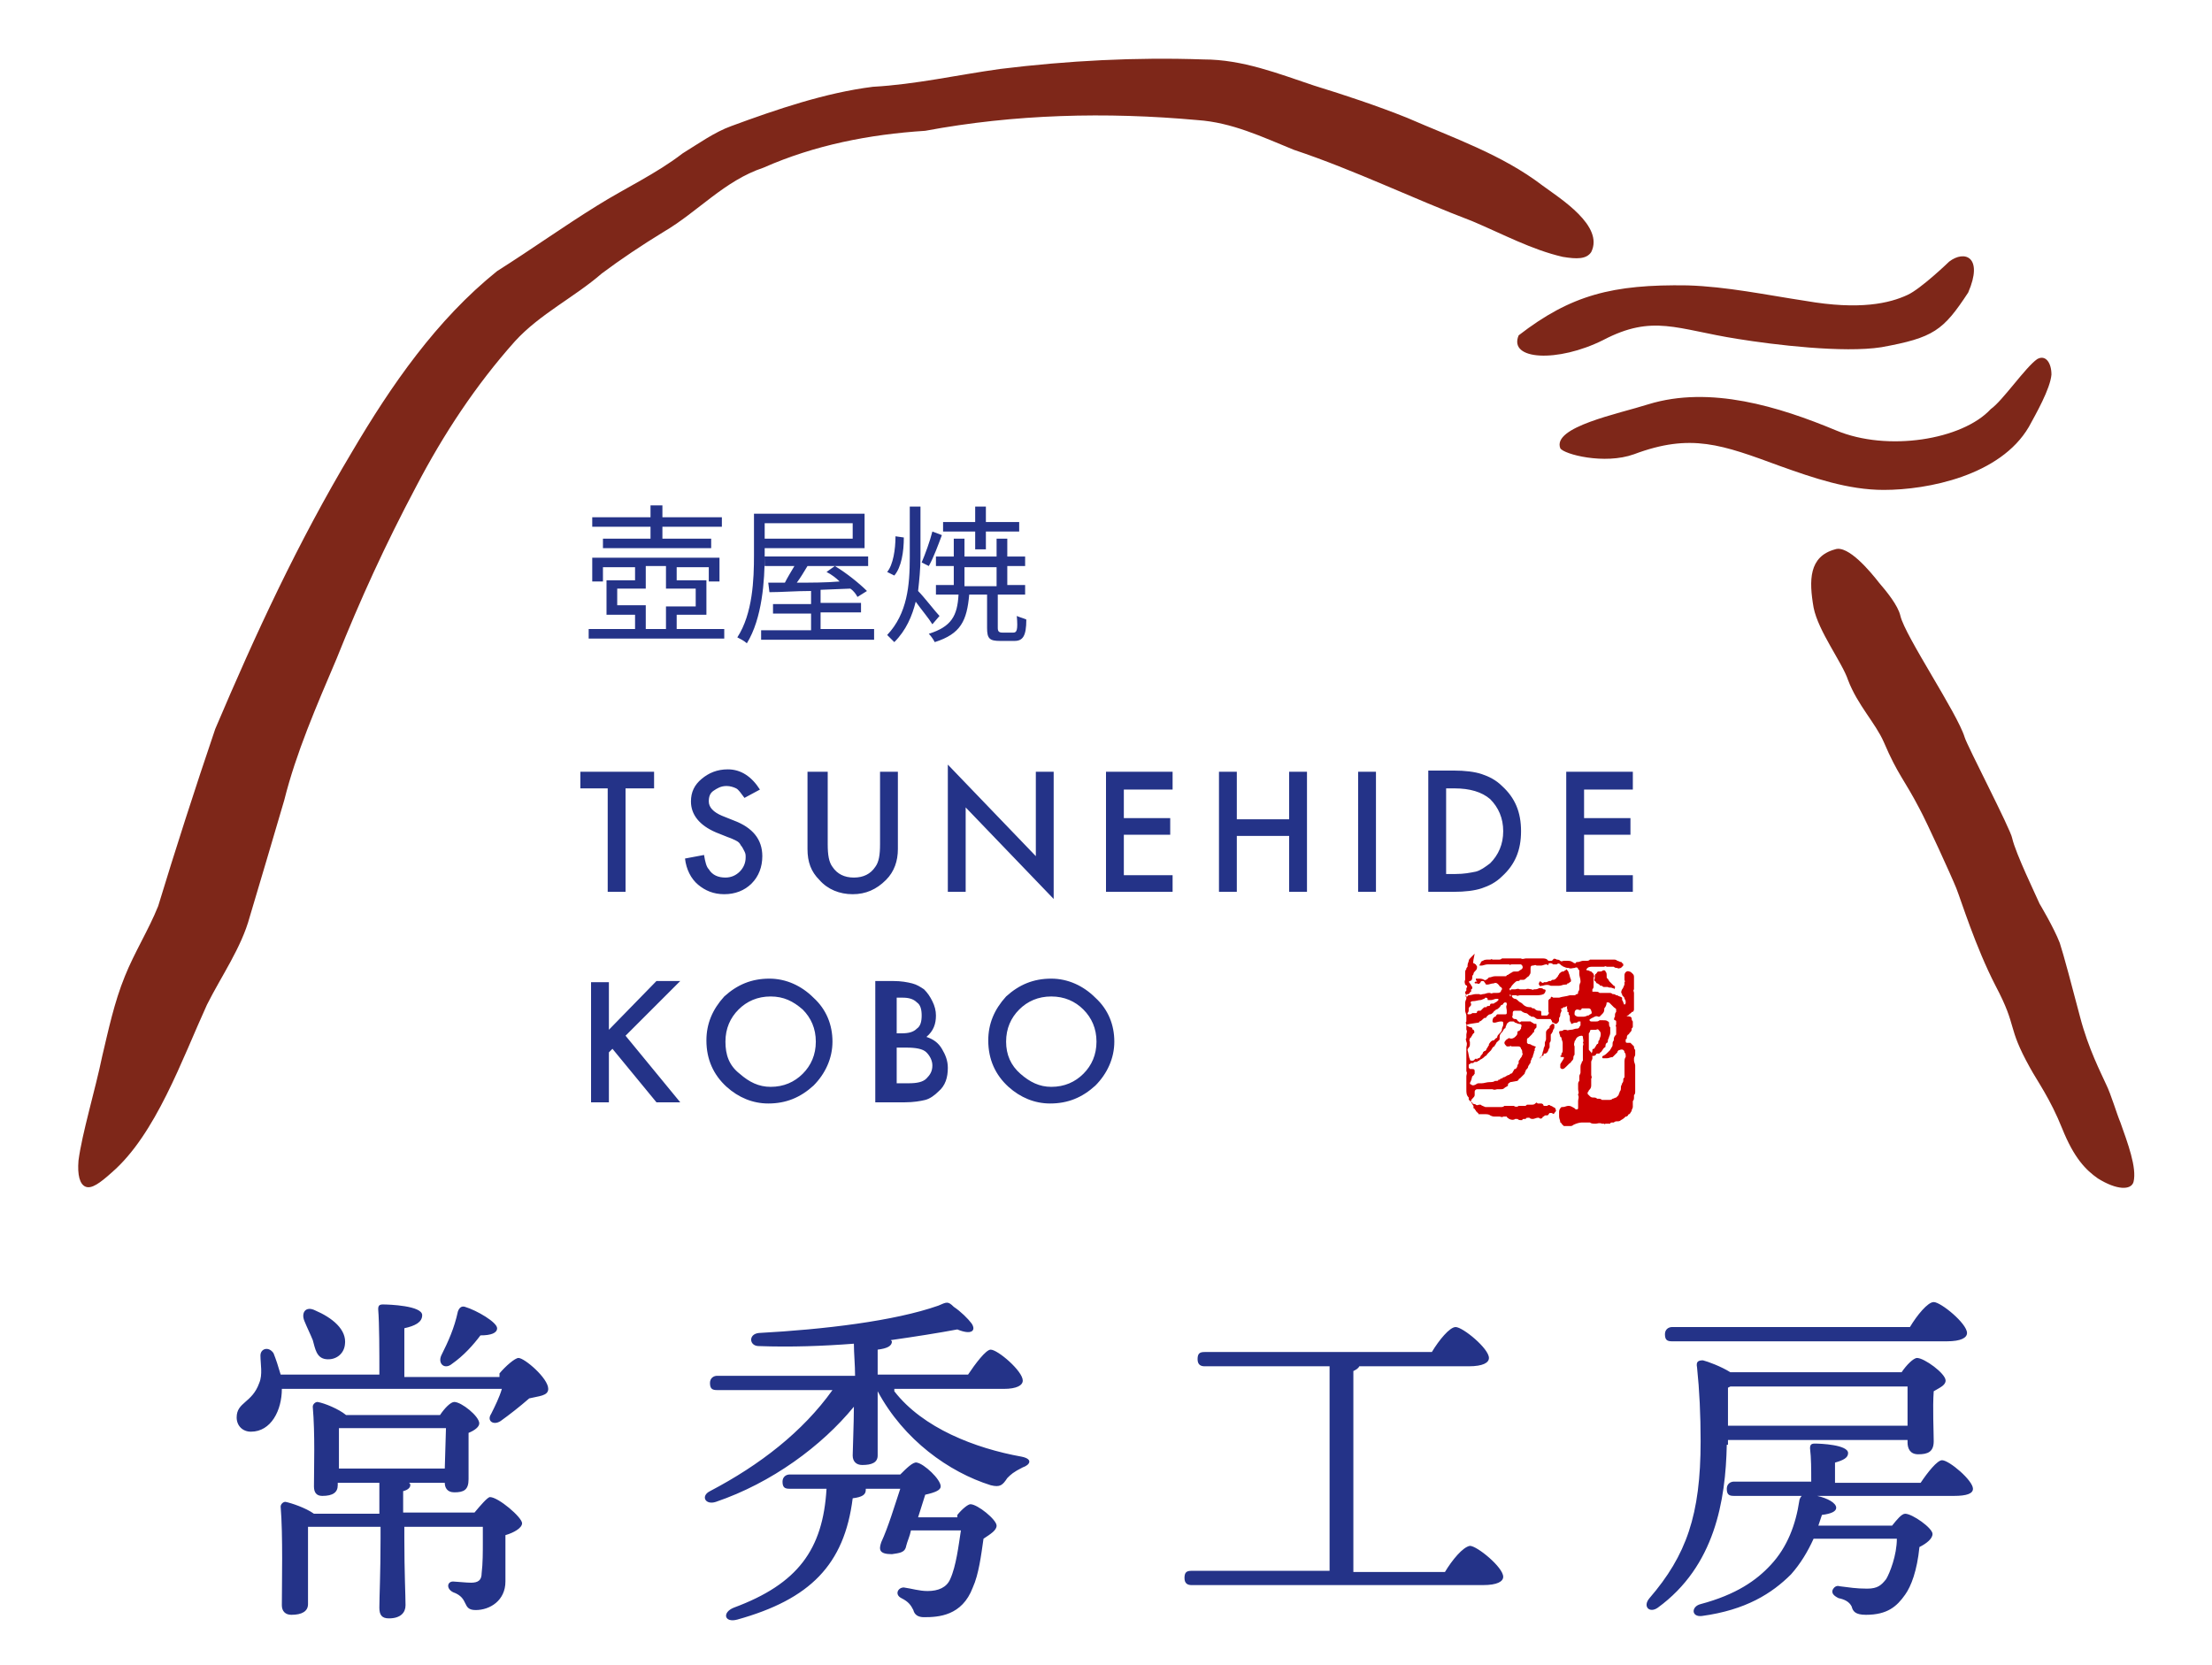
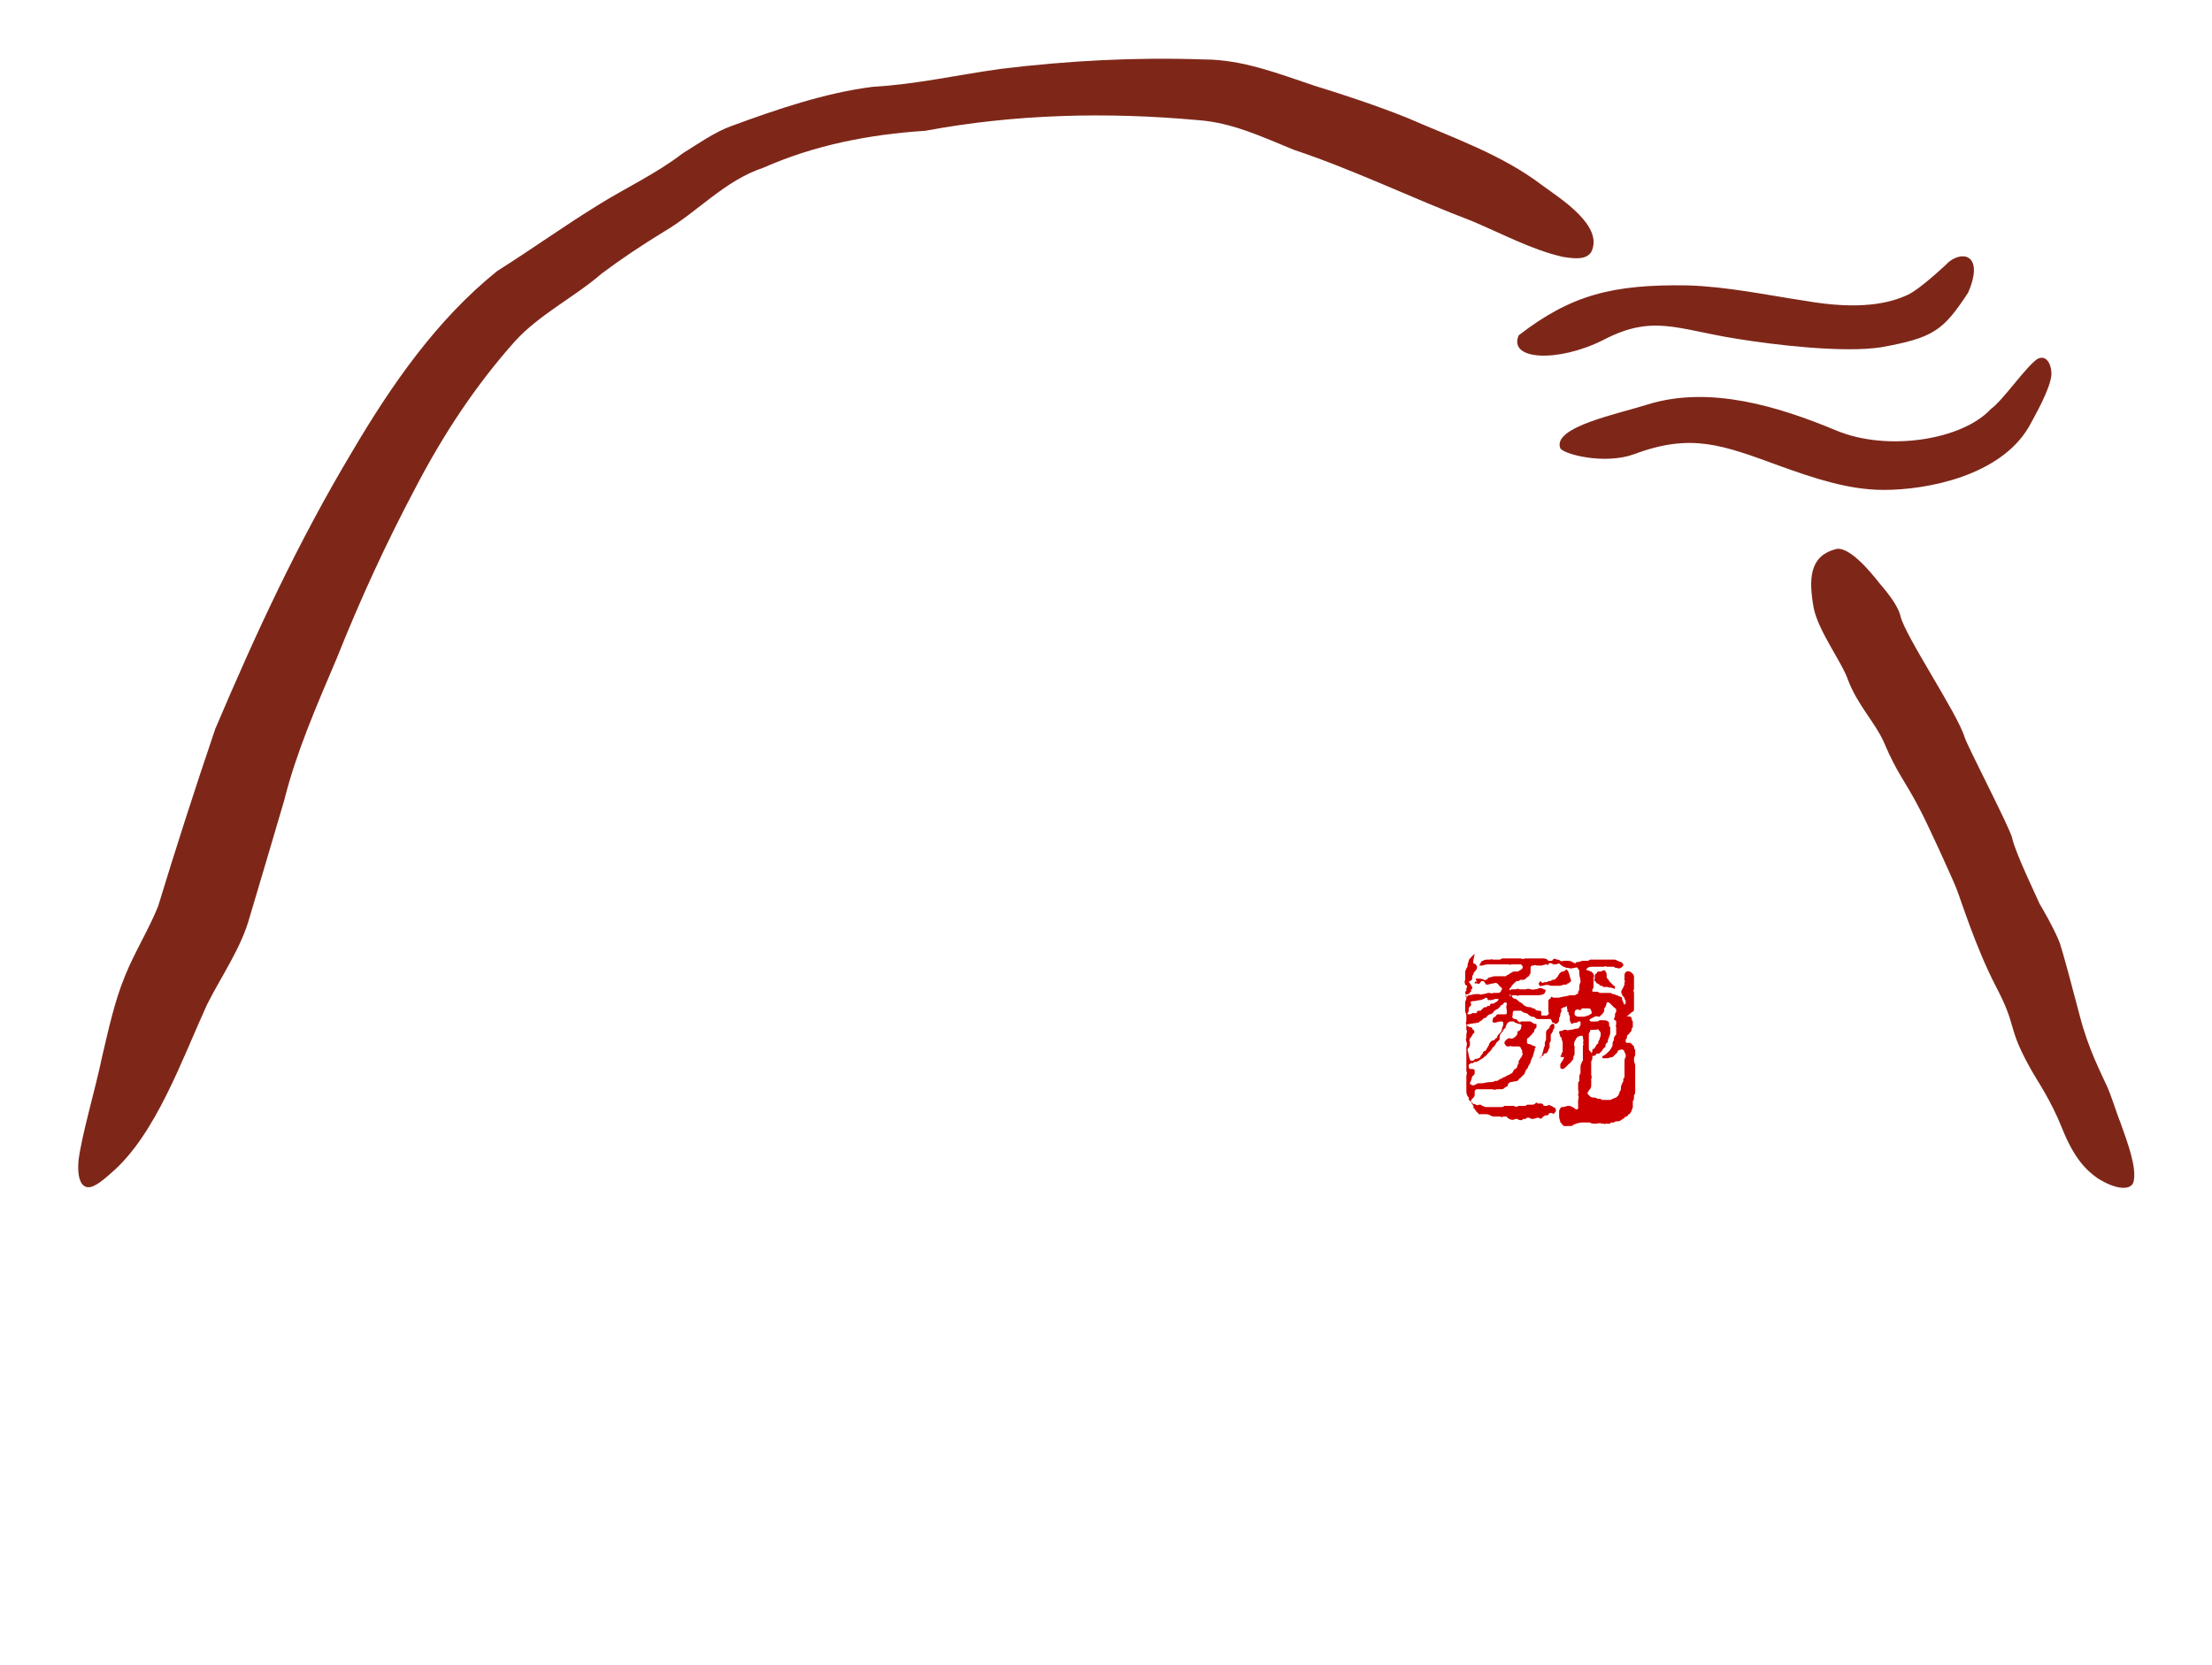
<svg xmlns="http://www.w3.org/2000/svg" version="1.1" id="レイヤー_1" x="0px" y="0px" viewBox="0 0 186 140" style="enable-background:new 0 0 186 140;" xml:space="preserve">
  <style type="text/css">
	.st0{fill:#243388;}
	.st1{fill:#CC0001;}
	.st2{fill:#7E2719;}
</style>
  <g>
-     <path class="st0" d="M37.1,114c0.6-1.2,1.1-2.3,1.4-3.7c0.1-0.3,0.3-0.5,0.6-0.4c1,0.3,2.7,1.3,2.7,1.8c0,0.4-0.5,0.6-1.4,0.6   c-0.6,0.8-1.4,1.7-2.4,2.4C37.4,115.2,36.8,114.7,37.1,114L37.1,114z M28.4,123.5h9l0.1-3.4h-9c0,0.6,0,1.7,0,2.1V123.5L28.4,123.5   z M25.6,111.1c-0.3-0.7,0.1-1.3,0.9-0.9c1.4,0.6,2.7,1.6,2.5,2.9c-0.1,0.8-0.8,1.3-1.6,1.2c-0.8-0.1-0.9-0.9-1.1-1.6   C26.1,112.2,25.8,111.6,25.6,111.1L25.6,111.1z M39.9,127.2c0.5-0.6,1.1-1.3,1.3-1.3c0.7,0,2.7,1.7,2.7,2.2c0,0.4-0.7,0.8-1.4,1   c0,1.1,0,2.5,0,3.9c0,1.6-1.3,2.4-2.5,2.4c-1.2,0-0.5-1-1.9-1.5c-0.6-0.3-0.5-0.9,0-0.9c0.2,0,1.1,0.1,1.5,0.1   c0.6,0,0.9-0.2,0.9-0.8c0.1-0.8,0.1-1.8,0.1-2.6v-1.3h-6.6v1c0,2.8,0.1,4.8,0.1,5.6c0,0.6-0.4,1.1-1.4,1.1c-0.6,0-0.8-0.3-0.8-0.9   c0-0.9,0.1-2.9,0.1-5.8v-1h-6.1c0,0.6,0,2.5,0,3c0,0.5,0,2.9,0,3.5c0,0.6-0.5,0.9-1.4,0.9c-0.5,0-0.8-0.3-0.8-0.8   c0-1.8,0.1-5.9-0.1-8.3c0-0.2,0.2-0.4,0.4-0.4c0.5,0.1,1.7,0.5,2.4,1h5.5v-2.6h-3.5v0.2c0,0.6-0.4,0.9-1.3,0.9   c-0.5,0-0.7-0.3-0.7-0.8c0-1.6,0.1-4.4-0.1-6.7c0-0.2,0.2-0.4,0.4-0.4c0.6,0.1,1.8,0.6,2.4,1.1H37c0.4-0.6,0.9-1.1,1.2-1.1   c0.6,0,2.1,1.2,2.1,1.8c0,0.3-0.4,0.6-0.9,0.8c0,1.1,0,3.3,0,3.9c0,0.9-0.4,1.1-1.2,1.1c-0.6,0-0.8-0.4-0.8-0.8h-3   c0.1,0.1,0.1,0.1,0.1,0.2c0,0.2-0.2,0.4-0.6,0.5v1.8H39.9L39.9,127.2z M42,115.5c0.5-0.6,1.3-1.3,1.6-1.3c0.5,0,2.5,1.7,2.5,2.6   c0,0.6-0.8,0.6-1.6,0.8c-0.8,0.7-1.7,1.4-2.4,1.9c-0.6,0.4-1.2,0-0.8-0.6c0.3-0.6,0.7-1.4,0.9-2.1H23.7v0c0,1.8-0.9,3.6-2.6,3.6   c-0.7,0-1.2-0.5-1.2-1.2c0-1.3,1.3-1.2,1.9-2.9c0.3-0.7,0.1-1.6,0.1-2.3c0-0.6,0.7-0.8,1.1-0.2c0.2,0.5,0.4,1.1,0.6,1.8h8.3   c0-1.9,0-4.3-0.1-5.5c0-0.3,0.1-0.4,0.4-0.4c0.5,0,3.3,0.1,3.3,0.9c0,0.6-0.6,0.9-1.5,1.1v4.1H42L42,115.5z M80.5,127.4   c0.4-0.5,0.9-0.9,1.1-0.9c0.6,0,2.2,1.3,2.2,1.8c0,0.4-0.5,0.7-1.1,1.1c-0.2,1.4-0.4,3-0.9,4.1c-0.9,2.4-2.9,2.5-4.1,2.5   c-0.5,0-0.8-0.2-0.9-0.6c-0.2-0.4-0.4-0.7-1-1c-0.6-0.3-0.3-0.9,0.2-0.9c0.7,0.1,1.3,0.3,2,0.3c0.9,0,1.6-0.3,1.9-1   c0.5-1.1,0.7-2.8,0.9-4.1h-4.2c-0.1,0.5-0.3,0.9-0.4,1.3c-0.1,0.6-0.6,0.6-1.2,0.7c-1.1,0-1.1-0.4-0.9-1c0.6-1.3,1.1-3,1.6-4.5   h-2.9c0,0,0,0.1,0,0.1c0,0.4-0.3,0.6-1.1,0.7c-0.7,5.6-3.6,8.5-9.7,10.2c-1.1,0.3-1.3-0.6-0.3-1c5.4-2,7.5-4.9,7.8-10h-3.1   c-0.4,0-0.6-0.1-0.6-0.6c0-0.4,0.3-0.6,0.6-0.6h9.3c0.5-0.5,1.1-1.1,1.4-1c0.6,0.1,2,1.4,2,2c0,0.3-0.4,0.5-1.3,0.7l-0.6,1.9H80.5   L80.5,127.4z M75.2,117c2.4,3.1,6.8,4.8,10.7,5.5c1,0.2,0.7,0.7,0.1,0.9c-0.8,0.4-1,0.6-1.3,0.9c-0.4,0.6-0.6,0.8-1.4,0.6   c-3.5-1.1-7.3-3.8-9.5-7.9h0v0.9c0,0.5,0,3.8,0,4.5c0,0.6-0.5,0.8-1.3,0.8c-0.5,0-0.8-0.3-0.8-0.8c0-0.4,0.1-2.8,0.1-4.1   c-2.7,3.3-6.9,6.4-11.6,8c-0.9,0.3-1.3-0.5-0.5-0.9c4.2-2.2,7.8-5,10.3-8.5h-9.7c-0.4,0-0.6-0.1-0.6-0.6c0-0.4,0.3-0.6,0.6-0.6   h11.6c0-0.9-0.1-1.9-0.1-2.7c-2.6,0.2-5.3,0.3-8,0.2c-0.8,0-0.9-1,0-1.1c5.5-0.3,11.4-1,15.1-2.3c0.7-0.3,0.8-0.4,1.3,0.1   c0.6,0.4,1.2,1,1.5,1.4c0.4,0.6,0,1-1.2,0.5c-1.6,0.3-3.5,0.6-5.6,0.9c0,0,0.1,0.1,0.1,0.1c0,0.4-0.4,0.6-1.2,0.7v2.1h7.6   c0.6-0.9,1.5-2.1,1.9-2.1c0.6,0,2.7,1.8,2.7,2.6c0,0.4-0.5,0.7-1.6,0.7H75.2L75.2,117z M121.5,132.2h-7.7v-16.9   c0.2-0.1,0.4-0.2,0.5-0.4h9.2c1.2,0,1.7-0.3,1.7-0.7c0-0.8-2.2-2.6-2.8-2.6c-0.5,0-1.4,1.1-2,2.1h-19.1c-0.4,0-0.6,0.1-0.6,0.6   c0,0.5,0.3,0.6,0.6,0.6h10.5l0,17.2h-11.6c-0.4,0-0.6,0.1-0.6,0.6c0,0.5,0.3,0.6,0.6,0.6h24.5c1.2,0,1.7-0.3,1.7-0.7   c0-0.8-2.2-2.6-2.8-2.6C123,130.1,122.1,131.2,121.5,132.2L121.5,132.2z M160.4,119.9c0-1.1,0-2.4,0-3.3h-14.9l-0.2,0.1   c0,1,0,2.1,0,3.2H160.4L160.4,119.9z M161.5,124.7c0.6-0.9,1.4-1.9,1.8-1.9c0.6,0,2.6,1.7,2.6,2.4c0,0.4-0.5,0.6-1.6,0.6h-11.5   c0.9,0.2,1.6,0.6,1.6,1c0,0.3-0.4,0.5-1.2,0.6c-0.1,0.3-0.2,0.6-0.3,0.9h6.2c0.4-0.5,0.8-1,1.1-1c0.6,0,2.3,1.2,2.3,1.7   c0,0.4-0.5,0.8-1.1,1.1c-0.2,2-0.7,3.3-1.2,4c-0.7,1-1.5,1.7-3.3,1.7c-0.9,0-1.1-0.3-1.2-0.7c-0.2-0.4-0.6-0.6-1.1-0.7   c-0.4-0.2-0.6-0.4-0.5-0.7c0.1-0.2,0.3-0.4,0.6-0.3c0.8,0.1,1.4,0.2,2.3,0.2c0.9,0,1.2-0.3,1.6-0.8c0.3-0.5,0.9-2,0.9-3.4h-7   c-0.5,1.1-1.1,2.1-1.9,3c-1.6,1.6-3.8,3-7.5,3.5c-0.9,0.1-0.9-0.8-0.1-1c3-0.8,4.7-2,5.9-3.3c1.4-1.5,2.1-3.4,2.4-5.4   c0-0.1,0.1-0.3,0.2-0.4h-5.7c-0.4,0-0.6-0.1-0.6-0.6c0-0.4,0.3-0.6,0.6-0.6h6.5c0-1,0-2-0.1-2.8c0-0.3,0.1-0.4,0.4-0.4   c0.5,0,2.8,0.1,2.8,0.8c0,0.4-0.4,0.6-1.1,0.8v1.7H161.5L161.5,124.7z M140.6,112.8c-0.4,0-0.6-0.1-0.6-0.6c0-0.4,0.3-0.6,0.6-0.6   h20c0.6-1,1.5-2.1,2-2.1c0.6,0,2.8,1.8,2.8,2.6c0,0.4-0.5,0.7-1.7,0.7H140.6L140.6,112.8z M145.2,121.5c-0.1,4.7-1,10.2-5.8,13.7   c-0.7,0.5-1.3-0.1-0.7-0.8c3.1-3.6,4.3-7,4.3-13.2c0-2.2-0.1-4.3-0.3-6.2c-0.1-0.5,0.1-0.6,0.5-0.6c0.4,0.1,1.5,0.5,2.3,1h14.4   c0.4-0.6,1-1.2,1.3-1.2c0.6,0,2.4,1.3,2.4,1.9c0,0.4-0.5,0.6-1,0.9c-0.1,1.4,0,3.4,0,4.2c0,0.9-0.5,1.1-1.3,1.1   c-0.7,0-0.9-0.5-0.9-1v-0.2h-15.1V121.5L145.2,121.5z" />
-     <path class="st0" d="M52.6,66.3V75h-1.5v-8.7h-2.3v-1.4h6.2v1.4H52.6L52.6,66.3z M63.9,66.4c-0.7-1.1-1.6-1.7-2.7-1.7   c-0.9,0-1.6,0.3-2.2,0.8c-0.6,0.5-0.9,1.1-0.9,1.9c0,1.1,0.7,2,2.1,2.6l1,0.4c0.3,0.1,0.5,0.2,0.7,0.3c0.2,0.1,0.3,0.2,0.4,0.4   c0.1,0.1,0.2,0.3,0.3,0.5c0.1,0.2,0.1,0.3,0.1,0.5c0,0.5-0.2,0.9-0.5,1.2c-0.3,0.3-0.7,0.5-1.2,0.5c-0.6,0-1.1-0.2-1.4-0.7   c-0.2-0.2-0.3-0.6-0.4-1.2l-1.6,0.3c0.1,0.9,0.5,1.7,1.1,2.2c0.6,0.5,1.3,0.8,2.2,0.8c0.9,0,1.7-0.3,2.3-0.9   c0.6-0.6,0.9-1.4,0.9-2.3c0-0.7-0.2-1.3-0.6-1.8c-0.4-0.5-1-0.9-1.8-1.2l-1-0.4c-0.7-0.3-1.1-0.7-1.1-1.2c0-0.4,0.1-0.7,0.4-0.9   c0.3-0.2,0.6-0.4,1.1-0.4c0.3,0,0.6,0.1,0.8,0.2c0.2,0.1,0.4,0.4,0.7,0.8L63.9,66.4L63.9,66.4z M69.4,64.9h-1.5v6.5   c0,1.1,0.3,1.9,1,2.6c0.7,0.8,1.7,1.2,2.8,1.2c1.1,0,2-0.4,2.8-1.2c0.7-0.7,1-1.6,1-2.6v-6.5h-1.5V71c0,0.9-0.1,1.5-0.4,1.9   c-0.4,0.6-1,0.9-1.8,0.9c-0.8,0-1.4-0.3-1.8-0.9c-0.3-0.4-0.4-1-0.4-1.9V64.9L69.4,64.9z M79.7,75h1.5v-7.1l7.4,7.7V64.9h-1.5v7.1   l-7.4-7.7V75L79.7,75z M98.6,66.3v-1.4H93V75h5.6v-1.4h-4.1v-3.4h3.9v-1.4h-3.9v-2.4H98.6L98.6,66.3z M104,68.9v-4h-1.5V75h1.5   v-4.7h4.4V75h1.5V64.9h-1.5v4H104L104,68.9z M115.7,64.9h-1.5V75h1.5V64.9L115.7,64.9z M121.6,73.6v-7.3h0.7c1.3,0,2.3,0.3,3,0.9   c0.7,0.7,1.1,1.6,1.1,2.7c0,1.1-0.4,2-1.1,2.7c-0.4,0.3-0.8,0.6-1.2,0.7c-0.5,0.1-1,0.2-1.7,0.2H121.6L121.6,73.6z M120.1,75h2.1   c1,0,1.8-0.1,2.4-0.3c0.6-0.2,1.2-0.5,1.7-1c1.1-1,1.6-2.2,1.6-3.8c0-1.6-0.5-2.8-1.6-3.8c-0.5-0.5-1.1-0.8-1.7-1   c-0.6-0.2-1.4-0.3-2.4-0.3h-2.1V75L120.1,75z M137.3,66.3v-1.4h-5.6V75h5.6v-1.4h-4.1v-3.4h3.9v-1.4h-3.9v-2.4H137.3L137.3,66.3z    M51.2,86.6v-4h-1.5v10.1h1.5v-4.2l0.3-0.3l3.7,4.5h2l-4.6-5.6l4.6-4.6h-2L51.2,86.6L51.2,86.6z M61,87.6c0-1.1,0.4-2,1.1-2.7   c0.7-0.7,1.6-1.1,2.7-1.1c1.1,0,1.9,0.4,2.7,1.1c0.7,0.7,1.1,1.6,1.1,2.7c0,1.1-0.4,2-1.1,2.7c-0.7,0.7-1.6,1.1-2.7,1.1   c-1,0-1.8-0.4-2.6-1.1C61.3,89.6,61,88.7,61,87.6L61,87.6z M59.4,87.5c0,1.6,0.6,2.9,1.7,3.9c1,0.9,2.2,1.4,3.5,1.4   c1.5,0,2.7-0.5,3.8-1.5c1-1,1.6-2.3,1.6-3.7c0-1.4-0.5-2.7-1.6-3.7c-1-1-2.3-1.6-3.7-1.6c-1.5,0-2.7,0.5-3.8,1.5   C59.9,84.9,59.4,86.1,59.4,87.5L59.4,87.5z M75.4,91.2v-3.1h0.8c0.8,0,1.4,0.1,1.7,0.4c0.3,0.3,0.5,0.7,0.5,1.1   c0,0.5-0.2,0.8-0.5,1.1c-0.3,0.3-0.8,0.4-1.5,0.4H75.4L75.4,91.2z M75.4,86.9v-3h0.5c0.5,0,0.9,0.1,1.2,0.4   c0.3,0.2,0.4,0.6,0.4,1.1c0,0.5-0.1,0.9-0.4,1.1c-0.3,0.3-0.7,0.4-1.3,0.4H75.4L75.4,86.9z M73.8,92.7h2.3c0.7,0,1.3-0.1,1.7-0.2   c0.4-0.1,0.8-0.4,1.1-0.7c0.6-0.5,0.8-1.2,0.8-2c0-0.6-0.2-1.1-0.5-1.6c-0.3-0.5-0.7-0.8-1.3-1c0.6-0.5,0.8-1.1,0.8-1.8   c0-0.4-0.1-0.8-0.3-1.2c-0.2-0.4-0.4-0.7-0.7-1c-0.3-0.2-0.6-0.4-1-0.5c-0.4-0.1-0.9-0.2-1.6-0.2h-1.5V92.7L73.8,92.7z M84.6,87.6   c0-1.1,0.4-2,1.1-2.7c0.7-0.7,1.6-1.1,2.7-1.1c1.1,0,2,0.4,2.7,1.1c0.7,0.7,1.1,1.6,1.1,2.7c0,1.1-0.4,2-1.1,2.7   c-0.7,0.7-1.6,1.1-2.7,1.1c-1,0-1.8-0.4-2.6-1.1C85,89.6,84.6,88.7,84.6,87.6L84.6,87.6z M83.1,87.5c0,1.6,0.6,2.9,1.7,3.9   c1,0.9,2.2,1.4,3.5,1.4c1.5,0,2.7-0.5,3.8-1.5c1-1,1.6-2.3,1.6-3.7c0-1.4-0.5-2.7-1.6-3.7c-1-1-2.3-1.6-3.7-1.6   c-1.5,0-2.7,0.5-3.8,1.5C83.6,84.9,83.1,86.1,83.1,87.5L83.1,87.5z M56,52.9h-1.7v-2h-2.4v-1.4h2.4v-1.9H56v1.9h2.5V51H56V52.9   L56,52.9z M54.7,44.3v1h-4v0.8h9.1v-0.8h-4.1v-1h5v-0.8h-5v-1h-1v1h-4.9v0.8H54.7L54.7,44.3z M60.9,52.9h-4v-1.2h2.5v-2.9h-2.5   v-1.1h2.7v1.2h0.9v-2H49.8v2h0.9v-1.2h2.7v1.1H51v2.9h2.4v1.2h-3.9v0.8h11.4V52.9L60.9,52.9z M64.3,44h7.4v1.3h-7.4V44L64.3,44z    M73.4,52.9h-4.4v-1.4h3.4v-0.8h-3.4v-1.1l2.5-0.1c0.3,0.2,0.5,0.5,0.6,0.7l0.8-0.5c-0.6-0.6-1.7-1.5-2.7-2.1l-0.7,0.5   c0.4,0.2,0.8,0.5,1.1,0.8C69.4,49,68.2,49,67,49c0.3-0.4,0.6-0.9,0.9-1.4H73v-0.8h-8.7v0.8h2.5c-0.3,0.5-0.6,1-0.8,1.4l-1.4,0   l0.1,0.8c1,0,2.2-0.1,3.5-0.1v1.1h-3.2v0.8h3.2v1.4h-4.2v0.8h9.5V52.9L73.4,52.9z M64.3,46.7v-0.6h8.4v-2.9h-9.3v3.5   c0,2-0.1,4.9-1.4,6.9c0.2,0.1,0.6,0.3,0.8,0.5C64.1,52,64.3,48.8,64.3,46.7L64.3,46.7z M81.1,49.3v-1.6h2.7v1.6H81.1L81.1,49.3z    M82,44.7v1.5h0.9v-1.5h2.8v-0.8h-2.8v-1.3H82v1.3h-2.7v0.8H82L82,44.7z M85.2,53.2h-0.9c-0.3,0-0.4-0.1-0.4-0.4v-2.8h2.3v-0.8   h-1.5v-1.6h1.5v-0.8h-1.5v-1.5h-0.9v1.5h-2.7v-1.5h-0.9v1.5h-1.5v0.8h1.5v1.6h-1.5v0.8h1.9c-0.1,1.8-0.6,2.7-2.5,3.3   c0.2,0.2,0.4,0.5,0.5,0.7c2.2-0.7,2.7-1.8,2.9-4H83v2.8c0,0.9,0.2,1.1,1.1,1.1h1.2c0.7,0,1-0.4,1-1.8c-0.2-0.1-0.6-0.2-0.8-0.3   C85.6,53,85.5,53.2,85.2,53.2L85.2,53.2z M79.2,45l-0.8-0.3c-0.2,0.8-0.6,1.9-0.9,2.6l0.6,0.3C78.5,46.9,78.9,45.8,79.2,45L79.2,45   z M76,45.2l-0.7-0.1c0,1.1-0.2,2.4-0.7,3l0.6,0.3C75.8,47.7,76,46.4,76,45.2L76,45.2z M78.4,52.5l0.6-0.7c-0.3-0.3-1.3-1.6-1.8-2.1   c0.1-0.9,0.2-1.9,0.2-2.8v-4.3h-0.9v4.3c0,2.3-0.2,4.7-1.9,6.5c0.2,0.2,0.5,0.5,0.6,0.6c1-1,1.5-2.2,1.8-3.4   C77.5,51.3,78.1,52,78.4,52.5L78.4,52.5z" />
    <path class="st1" d="M127,83.8c0.1-0.1,0-0.1,0-0.2c0,0,0,0,0,0c0,0,0,0,0,0C126.9,83.7,127,83.8,127,83.8L127,83.8z M124.9,83.9   c0,0-0.1,0.1-0.1,0.1c-0.1,0-0.2,0.1-0.3,0.1c-0.2,0-0.4,0.1-0.7,0.1c-0.1,0-0.2,0.1-0.1,0.2c0,0,0,0.1,0,0.1   c0,0.1-0.2,0.2-0.2,0.3c0,0,0,0.1,0,0.1c0,0.1,0,0.2-0.1,0.3c0,0.1,0,0.1,0.1,0.1c0.1,0,0.2,0,0.3-0.1c0,0,0,0,0.1,0   c0.1,0,0.1,0,0.2,0c0,0,0.1,0,0.1-0.1c0-0.1,0.1-0.1,0.2-0.1c0,0,0.1,0,0.1,0c0.1-0.1,0.1-0.1,0.2-0.2c0.1-0.1,0.1-0.1,0.2-0.1   c0,0,0.1,0,0.1,0c0-0.1,0.1-0.1,0.2-0.1c0,0,0.1,0,0.1-0.1c0-0.1,0.1-0.1,0.2-0.1c0,0,0.1,0,0.1,0c0.1-0.1,0.2-0.1,0.3-0.2   c0,0,0.1-0.1,0.1-0.1c0-0.1,0-0.1-0.1-0.1c0,0,0,0-0.1,0c-0.1,0-0.3,0.1-0.4,0.1c0,0-0.1,0-0.1,0c-0.1,0-0.1,0-0.2,0   C125.1,83.9,125,83.9,124.9,83.9L124.9,83.9z M123.3,86.2c0.1,0.1,0.3,0.2,0.4,0.2c0,0,0.1,0,0.1,0.1c0,0,0,0.1,0.1,0.1   c0.1,0.1,0.1,0.3,0,0.3c-0.1,0.1-0.1,0.2-0.2,0.3c0,0,0,0.1-0.1,0.1c0,0.1-0.1,0.2,0,0.3c0,0,0,0,0,0.1c0,0,0,0.1,0,0.1   c0,0.1,0,0.2-0.1,0.3c0,0-0.1,0.1-0.1,0.2c0.1,0.3,0.1,0.6,0.2,0.8c0,0.1,0.1,0.1,0.2,0.1c0.1,0,0.1,0,0.2-0.1   c0.1-0.1,0.1-0.1,0.2,0c0,0,0-0.1,0.1-0.1c0.1,0,0.2-0.1,0.2-0.2c0,0,0,0,0,0c0.1-0.1,0.2-0.2,0.2-0.3c0,0,0.1-0.1,0.1-0.1   c0.1,0,0.2-0.1,0.2-0.2c0.1-0.1,0.1-0.2,0.2-0.3c0,0,0,0,0-0.1c0.1-0.1,0.1-0.2,0.3-0.3c0,0,0,0,0.1,0c0.1-0.1,0.1-0.1,0.2-0.2   c0.1,0,0.1-0.1,0.1-0.1c0-0.1,0.1-0.2,0.2-0.3c0.1-0.1,0.2-0.2,0.2-0.4c0-0.1,0.1-0.2,0.1-0.3c0-0.1,0-0.2,0-0.2   c0-0.1-0.1-0.1-0.2-0.1c-0.2,0-0.4,0.1-0.5,0.1c-0.1,0-0.2,0-0.2-0.1c0-0.1,0-0.3,0.2-0.4c0,0,0.1,0,0.1-0.1c0,0,0.1-0.1,0.1-0.1   c0.1,0,0.2,0,0.2,0c0.1,0,0.1,0,0.2,0c0.1,0,0.2,0,0.3,0c0,0,0.1,0,0.1-0.1c0-0.1,0-0.2,0-0.2c0-0.2-0.1-0.3,0-0.5c0,0,0-0.1,0-0.1   c0-0.1-0.1-0.1-0.1-0.1c-0.1,0-0.1,0-0.2,0.1c0,0.1-0.1,0.1-0.1,0.1c-0.1,0-0.1,0.1-0.2,0.2c-0.1,0.1-0.2,0.2-0.3,0.2c0,0,0,0,0,0   c0,0-0.1,0.1-0.1,0.1c-0.1,0-0.1,0.1-0.1,0.1c-0.1,0.1-0.2,0.2-0.3,0.2c-0.1,0-0.2,0.1-0.3,0.2c0,0,0,0,0,0c0,0.1-0.1,0.1-0.1,0.1   c-0.1,0-0.1,0-0.2,0.1c-0.1,0.1-0.2,0.2-0.3,0.2c0,0,0,0,0,0c0,0.1-0.1,0.1-0.1,0.1C123.7,86.1,123.5,86.1,123.3,86.2   C123.3,86.1,123.3,86.1,123.3,86.2L123.3,86.2z M123.6,91.1c0,0.1,0.1,0.1,0.1,0.1c0.1,0.1,0.2,0.1,0.4,0c0.1-0.1,0.2-0.1,0.3-0.1   c0,0,0,0,0.1,0c0,0,0.1,0,0.1,0c0.2,0,0.4-0.1,0.7-0.1c0.1,0,0.3,0,0.4-0.1c0,0,0,0,0.1,0c0.1,0,0.2,0,0.2-0.1c0,0,0.1,0,0.1,0   c0,0,0.1-0.1,0.1-0.1c0,0,0.1,0,0.1,0c0,0,0.1-0.1,0.1-0.1c0.2,0,0.3-0.2,0.5-0.2c0,0,0,0,0,0c0,0,0.1-0.1,0.1-0.1   c0.2,0,0.2-0.2,0.3-0.3c0-0.1,0.1-0.1,0.1-0.1c0.1,0,0.2-0.2,0.2-0.3c0-0.1,0.1-0.1,0.1-0.2c0,0,0,0,0-0.1c0-0.1,0-0.1,0.1-0.2   c0-0.1,0.2-0.2,0.2-0.4c0,0,0,0,0,0c0.1,0,0-0.1,0-0.2c0-0.1,0-0.2-0.1-0.3c0-0.1-0.1-0.2-0.2-0.2c-0.1,0-0.2,0-0.3,0   c-0.1,0-0.1,0-0.2,0c0,0-0.1,0-0.1,0c-0.1-0.1-0.1,0-0.2,0c-0.1,0-0.1,0-0.2,0c-0.1-0.1-0.2-0.2-0.2-0.3c0-0.1,0.1-0.2,0.2-0.3   c0.1,0,0.1-0.1,0.2-0.1c0.2,0.1,0.4,0,0.5-0.1c0,0,0.1-0.1,0.1-0.1c0.1-0.1,0.1-0.2,0.1-0.3c0-0.1,0.1-0.1,0.1-0.1   c0.1,0,0.1-0.1,0.2-0.2c0,0,0,0,0-0.1c0.1-0.2,0-0.3-0.2-0.3c-0.1,0-0.2-0.1-0.3-0.1c-0.1-0.1-0.1-0.1-0.2-0.1c-0.1,0-0.1,0-0.2,0   c-0.1,0-0.2,0.1-0.3,0.2c0,0,0,0,0,0c0,0.1-0.1,0.2-0.1,0.3c0,0,0,0.1-0.1,0.1c-0.1,0.1-0.1,0.2-0.2,0.3c-0.1,0.1-0.2,0.2-0.2,0.4   c0,0,0,0.1,0,0.1c0,0.1,0,0.2-0.1,0.2c0,0,0,0.1-0.1,0.1c-0.1,0.1-0.1,0.2-0.2,0.3c0,0,0,0,0,0c0,0.1-0.1,0.1-0.2,0.2c0,0,0,0,0,0   c0,0.1-0.1,0.1-0.1,0.2c-0.1,0.1-0.2,0.2-0.3,0.3c-0.1,0.1-0.1,0.2-0.2,0.2c-0.1,0.1-0.2,0.2-0.4,0.3c0,0,0,0,0,0   c-0.1,0-0.1,0.1-0.1,0.1c-0.1,0-0.1,0-0.2,0.1c0,0,0,0-0.1,0c-0.1,0-0.2,0-0.2,0.1c0,0-0.1,0-0.1,0c-0.1,0-0.2,0-0.2,0.1   c-0.1,0-0.1,0-0.1,0.1c0,0,0,0,0,0.1c0,0.1,0,0.1,0.1,0.2c0.1,0,0.1,0,0.2,0c0.2,0,0.2,0.1,0.2,0.2c0,0,0,0.1,0,0.1   c0,0,0,0.1,0,0.1c-0.1,0.1-0.1,0.2-0.2,0.2c0,0,0,0,0,0C123.7,91,123.6,91,123.6,91.1L123.6,91.1z M127,83.3   C127,83.3,127,83.3,127,83.3c0.1-0.1,0-0.1,0.1-0.1c0.1,0,0.1,0,0.2,0c0,0,0.1,0,0.1,0c0.1,0,0.2-0.1,0.4,0c0,0,0.1,0,0.1,0   c0.1,0,0.1,0,0.2,0c0,0,0.1,0,0.1,0c0,0,0.1,0,0.1,0c0.2-0.1,0.3,0,0.5,0c0,0,0,0,0,0c0.1,0.1,0.1,0,0.2,0c0.1,0,0.3,0,0.4-0.1   c0,0,0.1,0,0.1,0c0.1,0,0.2,0,0.3,0.1c0.2,0,0.2,0.1,0.1,0.3c0,0-0.1,0.1-0.1,0.1c-0.2,0.1-0.5,0.1-0.7,0.1c0,0-0.1,0-0.1,0   c-0.1,0-0.2,0-0.3,0c-0.1,0-0.2,0-0.3,0c0,0-0.1,0-0.1,0c0,0-0.1,0-0.2,0c-0.1,0-0.1,0-0.2,0c-0.1,0-0.1,0-0.1,0   c-0.1,0-0.2,0.1-0.3,0c0,0-0.1,0-0.1,0c-0.1,0-0.1,0-0.2,0c-0.1,0-0.1,0.1,0,0.2c0.1,0.1,0.2,0.1,0.2,0.1c0.1,0,0.2,0.1,0.3,0.2   c0.1,0.1,0.2,0.1,0.3,0.2c0,0,0.1,0.1,0.1,0.1c0.1,0.1,0.3,0.2,0.5,0.2c0,0,0.1,0,0.1,0c0.1,0,0.1,0.1,0.2,0.1c0,0,0,0,0.1,0   c0.1,0.1,0.2,0.2,0.4,0.2c0.1,0,0.2,0,0.2,0.1c0,0,0,0,0,0.1c0,0,0,0.1,0,0.1c0,0.1,0,0.1,0.1,0.1c0.1,0,0.1,0,0.2,0   c0,0,0.1,0,0.2,0c0.1-0.1,0.2-0.2,0.1-0.3c0-0.1,0-0.2,0-0.2c0-0.1,0-0.2,0-0.3c0-0.1,0-0.1,0-0.2c0-0.1,0-0.1,0-0.2   c0-0.1,0-0.1,0.1-0.2c0,0,0.1,0,0.1-0.1c0-0.1,0.1-0.1,0.2,0c0.1,0,0.2,0,0.3,0c0,0,0.1,0,0.2,0c0.3-0.1,0.6-0.1,0.9-0.2   c0,0,0.1,0,0.1,0c0.1,0,0.2,0,0.3,0c0.1,0,0.1-0.1,0.2-0.1c0,0,0.1,0,0.1-0.1c0,0,0,0,0-0.1c0.1-0.1,0.1-0.2,0.1-0.3   c0-0.2,0-0.3,0.1-0.5c0,0,0-0.1,0-0.1c0-0.2-0.1-0.4-0.1-0.6c0-0.1,0-0.1,0-0.2c0,0,0,0,0-0.1c0,0-0.1-0.1-0.1-0.1   c0-0.1-0.1-0.2-0.3-0.1c-0.2,0-0.3,0.1-0.5,0c0,0,0,0,0,0c-0.1,0-0.2,0-0.4-0.1c-0.1,0-0.1-0.1-0.2-0.1c0,0-0.1-0.1-0.1-0.1   c-0.1-0.1-0.2-0.1-0.3,0c-0.1,0-0.1,0-0.2,0c0,0-0.1,0-0.1,0c-0.1-0.1-0.2-0.1-0.2-0.1c-0.1,0-0.2,0-0.2,0.1c0,0.1-0.1,0.1-0.1,0   c0,0-0.1,0-0.1,0c-0.1,0-0.3,0.1-0.4,0.1c0,0-0.1,0-0.1,0c-0.1,0-0.1,0-0.2,0c0,0-0.1,0-0.1,0c-0.1-0.1-0.2,0-0.3,0   c-0.2,0-0.2,0.1-0.2,0.3c0,0.1,0,0.1,0,0.2c0,0.1,0,0.2-0.1,0.3c0,0.1-0.1,0.1-0.2,0.2c-0.1,0.1-0.2,0.2-0.3,0.2   c-0.1,0-0.1,0-0.2,0c0,0-0.1,0-0.1,0c0,0.1-0.1,0.1-0.2,0.1c-0.1,0-0.2,0.1-0.3,0.2c-0.1,0.1-0.2,0.2-0.3,0.4c0,0,0,0,0,0   C126.9,83.1,126.9,83.2,127,83.3L127,83.3z M123.9,81c0.1,0,0.1,0.1,0.2,0.1c0,0.1,0.1,0.1,0.1,0.2c0,0.1,0,0.2-0.1,0.3   c-0.1,0.1-0.2,0.2-0.2,0.3c0,0.1-0.1,0.1-0.1,0.2c0,0,0,0,0,0.1c0,0.2-0.1,0.3-0.2,0.3c-0.1,0-0.1,0.1,0,0.2   c0.1,0.1,0.1,0.2,0.2,0.3c0,0,0,0,0,0c0,0.1,0,0.2-0.1,0.2c0,0,0,0.1,0,0.1c0,0,0,0,0,0.1c-0.1,0-0.1,0.1-0.2,0.2c0,0-0.1,0-0.1,0   c-0.1,0-0.1,0.1-0.2,0.2c0.1,0,0.1,0,0.2,0c0-0.1,0.1-0.1,0.1-0.1c0.2,0,0.4-0.1,0.6-0.1c0,0,0.1,0,0.1,0c0,0,0.1,0,0.1,0   c0,0,0.1,0,0.1,0c0.1,0.1,0.2,0,0.3,0c0.2,0,0.3-0.1,0.5-0.1c0,0,0.1,0,0.1,0c0.1,0.1,0.2,0,0.3,0c0.1,0,0.2,0,0.3,0   c0.1,0,0.2,0,0.3-0.1c0,0,0,0,0,0c0-0.1,0.1-0.2,0.1-0.2c0-0.1,0-0.1-0.1-0.2c-0.1,0-0.1-0.1-0.2-0.2c-0.1-0.1-0.2-0.2-0.4-0.1   c-0.2,0-0.4,0.1-0.5,0.1c0,0-0.1,0-0.1,0c0,0-0.1,0-0.1-0.1c-0.1-0.1-0.1-0.2-0.2-0.2c-0.1,0-0.2,0-0.2,0.1   c-0.1,0.1-0.1,0.2-0.3,0.1c0,0,0,0-0.1,0c-0.1,0-0.1,0-0.1-0.1c0.1-0.1,0.2,0,0.2-0.1c-0.1,0-0.1-0.1-0.1-0.2c0,0,0.1,0,0.1,0   c0,0,0.1,0,0.1,0c0.2,0,0.3,0,0.5,0.1c0,0,0.1,0.1,0.1,0c0.1,0,0.1,0,0.2-0.1c0,0,0.1-0.1,0.1-0.1c0.2,0,0.3-0.1,0.5-0.1   c0.1,0,0.1,0,0.2,0c0.1,0,0.2,0,0.3,0c0.1,0,0.1,0,0.2,0c0.1,0,0.1,0,0.2,0c0,0,0.1,0,0.1-0.1c0.1,0,0.1,0,0.2-0.1   c0.1,0,0.1-0.1,0.2-0.1c0.1-0.1,0.2-0.1,0.3-0.1c0.1,0,0.1,0,0.2,0c0,0,0.1,0,0.2-0.1c0.2-0.1,0.3-0.2,0.2-0.4c0,0-0.1-0.1-0.1-0.1   c-0.1,0-0.2,0-0.3,0c-0.1,0-0.1,0-0.2,0c-0.1,0-0.1,0-0.2,0c0,0-0.1,0-0.1,0c-0.1,0-0.1,0.1-0.2,0c-0.1,0-0.1,0-0.2,0   c-0.1,0-0.1,0-0.2,0c0,0-0.1,0-0.1,0c-0.1,0-0.2,0-0.3,0c-0.1,0-0.2,0-0.2,0c-0.1,0-0.2,0-0.3,0c0,0-0.1,0-0.1,0   c-0.1,0-0.2,0-0.3,0c0,0-0.1,0-0.1,0c-0.2,0-0.4,0.1-0.5,0.1c-0.1,0-0.1,0-0.2,0c0-0.1,0.1-0.2,0.1-0.2c0,0,0,0,0,0   c0-0.1,0.1-0.2,0.2-0.2c0.1-0.1,0.3-0.1,0.4-0.1c0.1,0,0.1,0,0.2,0c0.1,0,0.1-0.1,0.2,0c0.1,0,0.1,0,0.2,0c0,0,0.1,0,0.1,0   c0.1,0,0.2,0,0.2,0c0.1,0,0.2,0,0.3-0.1c0.1,0,0.2,0,0.3,0c0.1,0,0.1,0,0.2,0c0.1,0,0.1,0,0.2,0c0.1,0,0.1,0,0.2,0   c0.1,0,0.2,0,0.3,0c0,0,0.1,0,0.1,0c0.1,0,0.1,0,0.2,0c0,0,0.1,0,0.1,0c0.1,0.1,0.3,0,0.4,0c0,0,0.1,0,0.1,0c0,0,0.1,0,0.1,0   c0.1,0,0.1,0,0.2,0c0,0,0.1,0,0.1,0c0.1,0,0.2,0,0.2,0c0.1,0,0.3,0,0.4,0c0.1,0,0.2,0,0.3,0c0.1,0,0.3,0,0.4,0.1   c0,0,0.1,0.1,0.1,0.1c0,0,0.1,0,0.2,0c0.1,0,0.1,0,0.2-0.1c0-0.1,0.2-0.1,0.3,0c0,0,0,0,0,0c0.1,0,0.2,0,0.3,0.1   c0.1,0.1,0.2,0,0.3,0c0,0,0.1,0,0.1,0c0.1,0,0.1,0,0.2,0c0.1,0,0.3,0,0.4,0.1c0.1,0,0.1,0.1,0.2,0.1c0,0,0.1,0,0.1,0   c0-0.1,0.1-0.1,0.2-0.1c0.1,0,0.3-0.1,0.4-0.1c0.1,0,0.2,0,0.2,0c0,0,0.1,0,0.1,0c0.1,0,0.2,0,0.3-0.1c0.1,0,0.1,0,0.2,0   c0,0,0.1,0,0.2,0c0.1,0,0.1,0,0.2,0c0,0,0.1,0,0.2,0c0.1,0,0.1,0,0.2,0c0.1,0,0.2,0,0.3,0c0.1,0,0.2,0,0.3,0c0.1,0,0.1,0,0.2,0   c0,0,0,0,0.1,0c0,0,0.1,0,0.1,0c0.1,0,0.2,0,0.3,0.1c0.1,0,0.2,0.1,0.3,0.1c0.1,0,0.1,0.1,0.1,0.1c0.1,0,0.1,0.1,0.1,0.2   c0,0,0,0,0,0c-0.1,0.1-0.1,0.1-0.2,0.2c-0.1,0-0.2,0.1-0.3,0c-0.1,0-0.2,0-0.3-0.1c0,0-0.1,0-0.1,0c-0.1,0-0.3,0-0.4,0   c-0.1,0-0.1,0-0.1,0c0,0-0.1-0.1-0.2,0c0,0,0,0-0.1,0c-0.1,0-0.1,0-0.2,0c0,0,0,0-0.1,0c-0.1,0-0.2,0-0.2,0c-0.1,0-0.2,0-0.2,0   c-0.1,0-0.1,0-0.2,0c-0.1,0-0.3,0-0.4,0.1c0,0-0.1,0.1-0.1,0.1c0,0.1,0,0.1,0.1,0.1c0.1,0,0.2,0.1,0.3,0.1c0,0,0,0,0,0   c0.1,0.1,0.1,0.1,0.2,0.2c0,0.1,0.1,0.2,0,0.3c0,0,0,0.1,0,0.1c0,0,0,0.1,0,0.1c0,0,0,0,0,0c0,0.1,0,0.2,0,0.3c0,0.1,0,0.2,0,0.3   c0,0.1-0.1,0.2-0.1,0.2c0,0.1,0,0.1,0,0.2c0,0,0.1,0,0.1,0c0.1,0,0.1,0,0.2,0c0.1,0,0.2,0,0.3,0.1c0,0,0.1,0,0.1,0c0,0,0.1,0,0.1,0   c0.1,0,0.1,0,0.2,0c0,0,0.1,0,0.1,0c0.1,0,0.1,0,0.2,0c0,0,0,0,0.1,0c0.1,0,0.2,0,0.3,0.1c0.1,0,0.2,0,0.3,0.1c0,0,0.1,0,0.1,0   c0.1,0.1,0.3,0.1,0.4,0.2c0,0,0,0,0,0.1c0,0,0,0.1,0,0.1c0.1,0.1,0.1,0.3,0.2,0.4c0,0,0,0,0,0c0.1-0.1,0.1-0.1,0.1-0.2   c0-0.1,0-0.2-0.1-0.3c0-0.1,0-0.1-0.1-0.2c-0.1-0.1-0.1-0.1-0.1-0.2c-0.1-0.1-0.1-0.2,0-0.4c0.1-0.1,0.1-0.2,0.2-0.4   c0-0.1,0-0.2,0-0.2c0,0,0,0,0,0c0.1-0.1,0-0.1,0-0.2c0-0.1,0-0.1,0-0.2c0,0,0-0.1,0-0.1c0,0,0-0.1,0-0.1c0-0.2,0.2-0.4,0.4-0.3   c0.1,0,0.2,0.1,0.3,0.2c0.1,0.1,0.1,0.2,0.1,0.3c0,0.1,0,0.2,0,0.2c0,0.1,0,0.1,0,0.2c0,0.1,0,0.2,0,0.3c0,0.1,0,0.1,0,0.2   c0,0,0,0.1,0,0.1c-0.1,0.1,0,0.2,0,0.3c0,0.1,0,0.1,0,0.2c0,0,0,0.1,0,0.1c0,0,0,0.1,0,0.1c0,0,0,0.1,0,0.1c0,0.1,0,0.2,0,0.3   c0,0.1,0,0.1,0,0.2c0,0,0,0.1,0,0.1c0,0.1,0,0.2,0,0.3c0,0,0,0,0,0c0,0.1-0.1,0.2-0.1,0.2c0,0,0,0-0.1,0c0,0.1-0.1,0.1-0.2,0.2   c0,0-0.1,0.1-0.1,0.1c-0.1,0-0.1,0-0.1,0.1c-0.1,0.1-0.2,0.2-0.2,0.2c-0.1,0.1-0.1,0.2-0.3,0.2c0,0-0.1,0-0.1,0.1   c-0.1,0.1-0.2,0.1-0.3-0.1c0,0,0-0.1-0.1-0.1c-0.1,0-0.1-0.2,0-0.3c0,0,0,0,0-0.1c0-0.1,0-0.2,0.1-0.3c0-0.1,0-0.1,0-0.2   c0,0,0,0,0,0c0-0.1-0.1-0.1-0.2-0.2c0,0-0.1-0.1-0.1-0.1c-0.1-0.1-0.1-0.1-0.2-0.2c-0.1-0.1-0.1-0.1-0.2-0.1c-0.1,0-0.1,0-0.2,0   c0,0-0.1,0-0.1,0c-0.1,0-0.1,0-0.2,0c-0.1,0-0.1,0-0.2,0c0,0-0.1,0-0.1,0c-0.1,0-0.1,0-0.2,0c0,0-0.1,0-0.1,0c-0.1,0-0.3,0-0.4,0.1   c0,0-0.1,0-0.1,0c-0.1-0.1-0.2,0-0.3,0c-0.1,0-0.3,0-0.4,0.1c-0.1,0-0.1,0-0.2,0c0,0-0.1,0-0.1,0c-0.2,0-0.4,0.1-0.6,0.1   c-0.1,0-0.3,0-0.4,0.1c-0.1,0-0.2,0-0.2,0.1c0,0,0,0-0.1,0c0,0-0.1,0.1,0,0.1c0,0,0,0.1,0,0.1c0,0.1-0.1,0.2-0.1,0.3   c0,0.1,0,0.2-0.1,0.3c0,0,0,0.1,0,0.1c0,0.1,0,0.2-0.1,0.3c-0.1,0.1-0.1,0.1-0.2,0.1c0,0,0,0,0,0c-0.1,0-0.1-0.1-0.2-0.1   c-0.1,0-0.1-0.1-0.1-0.1c0-0.1-0.1-0.1-0.1-0.2c0,0-0.1,0-0.1,0c-0.1,0-0.1,0-0.2,0c0,0-0.1,0-0.1,0c-0.1,0-0.2,0-0.2,0   c-0.1,0-0.1,0-0.2,0c0,0-0.1,0-0.2,0c0,0-0.1,0-0.1,0c-0.1,0-0.2-0.1-0.2-0.1c-0.1-0.1-0.2-0.1-0.3-0.1c-0.1,0-0.1-0.1-0.2-0.1   c-0.1-0.1-0.2-0.2-0.3-0.2c-0.1,0-0.3-0.1-0.4-0.2c0,0-0.1,0-0.1,0c0,0-0.1,0-0.1,0c-0.1,0-0.2,0-0.2,0c0,0,0,0-0.1,0   c-0.2,0-0.2,0.1-0.2,0.3c0,0,0,0.1,0,0.1c-0.1,0.1,0,0.3,0.2,0.3c0.1,0,0.1,0,0.2,0.1c0,0.1,0.1,0.1,0.1,0.1c0.1,0.1,0.1,0.1,0.2,0   c0.1,0,0.3,0,0.4,0c0.1,0,0.2,0,0.3,0c0,0,0,0,0.1,0c0.1,0.1,0.2,0.1,0.3,0.2c0,0,0.1,0,0.1,0c0.1,0,0.1,0,0.1,0.1c0,0,0,0.1,0,0.1   c0,0,0,0.1,0,0.1c-0.1,0.1-0.2,0.2-0.2,0.3c0,0,0,0,0,0.1c-0.1,0-0.1,0.1-0.2,0.2c-0.1,0.1-0.2,0.2-0.3,0.3c-0.1,0-0.1,0.1-0.1,0.2   c0,0,0,0.1,0,0.1c0,0,0,0.1,0,0.1c0,0,0.1,0.1,0.1,0.1c0.1,0,0.2,0,0.3,0.1c0,0,0,0,0,0c0.1,0,0.2,0.1,0.3,0.1c0,0,0.1,0.1,0,0.1   c-0.1,0.1,0,0.3-0.1,0.3c0,0,0,0,0,0c0,0.2-0.1,0.3-0.1,0.4c0,0.1-0.1,0.2-0.1,0.2c0,0.1-0.1,0.2-0.1,0.3c0,0,0,0,0,0   c0,0.1,0,0.1-0.1,0.2c0,0.1-0.1,0.1-0.1,0.2c0,0.1-0.1,0.2-0.2,0.3c0,0,0,0,0,0c0,0.1-0.1,0.2-0.1,0.3c0,0,0,0-0.1,0.1   c-0.1,0.1-0.2,0.2-0.3,0.3c-0.1,0-0.1,0.1-0.1,0.1c0,0-0.1,0.1-0.1,0.1C127.1,91,127,91,127,91c-0.1,0.1-0.2,0.1-0.2,0.2   c0,0,0,0,0,0.1c-0.1,0.1-0.2,0.1-0.3,0.2c-0.1,0.1-0.2,0.1-0.3,0.1c-0.1,0-0.2,0-0.3,0c-0.1,0-0.2,0.1-0.4,0c-0.1,0-0.1,0-0.2,0   c-0.1,0-0.1,0-0.2,0c-0.1,0-0.3,0-0.4,0c-0.2,0-0.3,0-0.5,0c-0.1,0-0.2,0.1-0.2,0.2c0,0.1,0,0.2,0,0.3c0,0.1-0.1,0.2-0.2,0.3   c-0.1,0.1-0.1,0.1-0.1,0.2c0,0,0,0.1,0,0.1c0,0,0.1,0,0.1,0c0,0.2,0.2,0.1,0.3,0.2c0,0,0,0,0,0c0.1,0.1,0.2,0,0.3,0   c0,0,0.1,0,0.1,0c0.1,0.1,0.2,0.1,0.4,0.2c0,0,0.1,0,0.1,0c0.1,0,0.2,0,0.2,0c0.1,0,0.1,0,0.2,0c0.1,0,0.2,0,0.3,0   c0.1,0,0.2,0,0.3,0c0,0,0.1,0,0.2,0c0.1,0,0.2,0,0.3-0.1c0.1,0,0.1,0,0.2,0c0,0,0.1,0,0.1,0c0,0,0.1,0,0.1,0c0.1,0,0.3,0,0.4,0   c0.1,0.1,0.3,0.1,0.4,0c0.1,0,0.2,0,0.3,0c0,0,0.1,0,0.2,0c0.1,0,0.1,0,0.2-0.1c0.1,0,0.1,0,0.2,0c0,0,0.1,0,0.2,0   c0.1,0,0.2,0,0.3-0.1c0.1-0.1,0.1-0.1,0.2,0c0,0,0,0,0,0c0.1,0,0.2,0,0.3,0c0.1,0,0.2,0.1,0.2,0.2c0,0,0,0,0.1,0c0,0,0.1,0,0.1,0   c0,0,0.1,0,0.1,0c0.1-0.1,0.2-0.1,0.3,0c0.1,0,0.2,0.1,0.2,0.1c0.1,0,0.1,0.1,0.2,0.1c0,0,0,0,0,0.1c0.1,0.1,0,0.2-0.1,0.3   c0,0.1-0.1,0.1-0.2,0c-0.1,0-0.1,0-0.2,0c-0.1,0.1-0.1,0.2-0.2,0.2c0,0,0,0-0.1,0c-0.1,0-0.1,0-0.2,0.1c0,0-0.1,0-0.1,0.1   c-0.1,0.1-0.2,0.1-0.3,0c0,0-0.1,0-0.1,0c-0.1,0-0.3,0.1-0.4,0.1c-0.1,0-0.2,0-0.3-0.1c0,0-0.1,0-0.1,0c-0.1,0-0.2,0-0.2,0.1   c0,0,0,0-0.1,0c-0.1,0-0.2,0-0.2,0.1c0,0,0,0-0.1,0c-0.1,0-0.2,0-0.3-0.1c-0.1,0-0.1,0-0.2,0c-0.1,0.1-0.3,0.1-0.5,0   c-0.1-0.1-0.2-0.1-0.2-0.2c0,0,0,0-0.1,0c-0.1,0-0.1,0-0.2,0c0,0,0,0,0,0c-0.1,0.1-0.2,0-0.3,0c-0.1,0-0.3,0-0.4,0   c-0.1,0-0.2,0-0.4-0.1c-0.1-0.1-0.3-0.1-0.5-0.1c0,0-0.1,0-0.1,0c0,0-0.1,0-0.1,0c0,0-0.1,0-0.1,0c0,0-0.1,0-0.1,0   c-0.1,0-0.1,0-0.1-0.1c0,0-0.1,0-0.1-0.1c0,0-0.1,0-0.1-0.1c-0.1-0.1-0.1-0.2-0.2-0.2c0,0,0,0,0-0.1c0,0,0-0.1,0-0.1   c-0.1-0.1-0.1-0.2-0.2-0.3c0,0,0-0.1-0.1-0.1c0,0,0-0.1-0.1-0.1c0,0,0-0.1,0-0.1c0,0,0-0.1,0-0.1c-0.2-0.2-0.2-0.4-0.2-0.7   c0-0.1,0-0.1,0-0.2c0-0.1,0-0.1,0-0.2c0,0,0,0,0,0c0-0.1,0-0.3,0-0.4c0-0.1,0-0.2,0-0.3c0-0.1,0.1-0.3,0-0.4c0-0.1,0-0.1,0-0.2   c0-0.1,0-0.2,0-0.3c0,0,0-0.1,0-0.1c0-0.1,0-0.1,0-0.2c0-0.1,0-0.2,0-0.4c0-0.1,0-0.2,0-0.3c0-0.1,0-0.2,0-0.3c0-0.1,0-0.2,0-0.2   c0-0.1,0.1-0.3,0-0.5c0-0.1-0.1-0.2,0-0.3c0,0,0-0.1,0-0.1c0-0.1,0-0.1,0-0.2c0,0,0,0,0,0c0-0.1,0.1-0.3,0-0.4c0,0,0-0.1,0-0.2   c0-0.1,0-0.1,0-0.2c0-0.1-0.1-0.2,0-0.3c0,0,0-0.1,0-0.1c0-0.1,0-0.1,0-0.1c0,0,0-0.1,0-0.1c0-0.1,0-0.1,0-0.2   c0-0.1-0.1-0.3-0.1-0.4c0-0.1,0-0.3,0-0.4c0-0.1,0-0.1,0-0.2c0-0.1,0-0.2,0.1-0.4c0,0,0-0.1,0-0.1c0-0.1,0-0.2-0.1-0.4   c0-0.1,0-0.1,0.1-0.2c0,0,0-0.1,0-0.1c0,0,0,0,0-0.1c0.1-0.1,0.1-0.2-0.1-0.3c0,0,0,0,0,0c0-0.1-0.1-0.2,0-0.4c0-0.1,0-0.1,0-0.2   c0,0,0-0.1,0-0.1c0,0,0,0,0-0.1c0-0.1,0-0.1,0-0.2c0,0,0,0,0,0c0-0.1,0-0.2,0.1-0.3c0-0.1,0-0.1,0.1-0.2c0,0,0-0.1,0-0.1   c0-0.2,0.1-0.3,0.1-0.4c0-0.1,0.1-0.2,0.2-0.3c0,0,0.1-0.1,0.1-0.1c0.1-0.1,0.1-0.1,0.2-0.2C123.8,81.1,123.9,81,123.9,81L123.9,81   z M132.7,84.9c0,0-0.1,0-0.1,0c-0.1,0-0.2,0.1-0.2,0.3c0,0,0,0.1,0,0.1c0,0.1,0.2,0.2,0.3,0.2c0,0,0.1,0,0.1,0c0.1,0,0.2,0,0.3,0   c0.1,0,0.2,0,0.4-0.1c0.1,0,0.1,0,0.2-0.1c0.1,0,0.2-0.1,0.1-0.3c0-0.1-0.1-0.2-0.2-0.2c-0.1,0-0.2,0-0.3,0c0,0,0,0-0.1,0   c-0.1,0-0.1,0-0.2,0C133,84.9,132.9,85,132.7,84.9C132.8,84.9,132.8,84.9,132.7,84.9L132.7,84.9z M131.2,88.8   c0.1,0,0.1-0.1,0.1-0.2c0,0,0,0,0,0c0.1-0.1,0.1-0.2,0.1-0.3c0,0,0-0.1,0-0.1c0,0,0-0.1,0-0.1c0-0.1,0-0.1,0-0.2c0-0.1,0-0.1,0-0.2   c0-0.1-0.1-0.3-0.1-0.4c0,0,0-0.1-0.1-0.1c0,0,0,0,0,0c0-0.1-0.1-0.3-0.1-0.4c0,0,0-0.1,0.1-0.1c0.1,0,0.2,0,0.3-0.1c0,0,0,0,0.1,0   c0,0,0.1,0,0.1,0c0.1,0.1,0.2,0,0.4,0c0.2,0,0.3-0.1,0.5-0.1c0.1,0,0.1,0,0.2-0.1c0-0.1,0.1-0.1,0.1-0.2c0-0.1,0-0.2,0-0.3   c0,0-0.1,0-0.1,0c-0.1,0-0.1,0-0.2,0.1c-0.1,0-0.3,0-0.4,0.1c-0.1,0-0.1,0-0.1-0.1c-0.1-0.1-0.1-0.2-0.1-0.3c0,0,0-0.1,0-0.1   c0-0.1,0-0.2-0.1-0.3c0,0,0-0.1,0-0.1c0-0.1,0-0.1-0.1-0.1c0,0,0,0,0-0.1c0,0,0,0,0-0.1c-0.1-0.2,0-0.4,0.2-0.6c0,0,0,0,0.1,0   c0.1,0,0.2,0,0.3-0.1c0,0,0.1,0,0.1,0c0.1,0.1,0.2,0,0.2,0c0.2,0,0.3-0.1,0.5-0.1c0,0,0.1,0,0.1,0c0,0,0.1,0,0.1,0   c0.1,0,0.2,0,0.3-0.1c0,0,0.1,0,0.1,0c0,0,0,0,0,0c0.1,0,0.3,0,0.4,0c0.1,0,0.2,0,0.4,0c0.1,0,0.1,0,0.2,0c0.1,0,0.2,0.1,0.3,0.1   c0.1,0,0,0.1,0,0.2c0,0.2-0.1,0.4-0.2,0.5c0,0,0,0,0,0.1c0,0.2-0.1,0.3-0.2,0.4c-0.1,0.1-0.1,0.1-0.2,0.2c0,0,0,0-0.1,0   c-0.2-0.1-0.3,0-0.5,0.1c-0.1,0-0.1,0.1-0.2,0.1c-0.1,0.1,0,0.2,0.1,0.2c0.1,0,0.2,0,0.3,0c0,0,0.1,0,0.1,0c0.1,0,0.2,0,0.3-0.1   c0,0,0,0,0.1,0c0.1,0,0.1,0,0.2,0c0.2,0,0.3,0,0.4,0.1c0.1,0,0.1,0.1,0.1,0.2c0,0.1,0,0.2,0.1,0.3c0,0.1,0,0.1,0,0.2   c0,0,0,0.1,0,0.2c0,0.1,0,0.2-0.1,0.4c0,0.1-0.1,0.2-0.1,0.3c0,0.1,0,0.2-0.1,0.2c-0.1,0.1-0.1,0.2-0.1,0.3c0,0,0,0.1-0.1,0.1   c-0.1,0.1-0.2,0.3-0.3,0.4c0,0-0.1,0-0.1,0.1c0,0-0.1,0-0.2,0c0,0-0.1,0-0.1,0.1c-0.1,0.1-0.2,0.1-0.2,0.1c-0.1,0-0.1,0-0.2,0   c-0.1,0-0.1-0.1,0-0.2c0.1-0.1,0.1-0.2,0.1-0.3c0,0,0-0.1,0.1-0.1c0.1,0,0.1-0.1,0.1-0.1c0.1-0.1,0.1-0.2,0.2-0.3c0,0,0,0,0,0   c0.1,0,0.1-0.1,0.1-0.2c0-0.1,0.1-0.1,0.1-0.2c0-0.1,0.1-0.2,0.1-0.4c0-0.1,0-0.2-0.1-0.3c-0.1-0.1-0.1-0.2-0.3-0.1   c-0.1,0-0.2,0-0.3,0c-0.1,0-0.2,0-0.2,0.1c0,0.1-0.1,0.2-0.1,0.2c0,0.1,0,0.2,0,0.2c0,0.2,0,0.3,0,0.5c0,0,0,0.1,0,0.1c0,0,0,0,0,0   c0,0.2,0,0.3,0,0.5c0,0.1,0,0.1,0.1,0.2c0,0,0.1,0.1,0.1,0.1c0,0.1,0.1,0.3,0.1,0.4c0,0,0,0.1,0,0.1c0,0.1-0.1,0.2-0.1,0.3   c0,0,0,0.1,0,0.1c0,0,0,0.1,0,0.1c0,0.1,0,0.2,0,0.3c0,0.1,0,0.2,0,0.2c0,0.1,0,0.1,0,0.2c0,0.1,0,0.1,0,0.2c0,0.1,0.1,0.2,0,0.3   c0,0,0,0.1,0,0.1c0,0.1,0,0.2,0,0.2c0,0,0,0,0,0.1c0,0.1,0,0.1,0,0.2c0,0.2-0.1,0.3-0.2,0.4c0,0.1-0.1,0.1-0.1,0.2c0,0,0,0.1,0,0.1   c0.1,0.1,0.1,0.1,0.2,0.2c0.1,0.1,0.2,0.1,0.3,0.1c0.1,0,0.2,0,0.3,0.1c0,0,0.1,0,0.1,0c0.1,0,0.2,0,0.3,0.1c0,0,0.1,0,0.1,0   c0,0,0.1,0,0.2,0c0,0,0.1,0,0.1,0c0.1,0,0.1,0,0.2,0c0.1,0,0.2,0,0.3-0.1c0.1,0,0.2-0.1,0.3-0.1c0.1-0.1,0.1-0.1,0.2-0.2   c0,0,0,0,0,0c0-0.1,0.1-0.2,0.1-0.3c0.1-0.1,0.1-0.2,0.1-0.4c0-0.1,0.1-0.2,0.1-0.3c0.1-0.1,0.1-0.2,0.1-0.3c0-0.1,0-0.1,0.1-0.2   c0,0,0-0.1,0-0.1c0-0.1,0-0.1,0-0.2c0,0,0,0,0-0.1c0-0.1,0-0.2,0-0.2c0-0.1,0-0.1,0-0.2c0-0.2,0-0.3,0-0.5c0-0.1,0-0.3,0.1-0.4   c0,0,0-0.1,0-0.1c0-0.1,0-0.2-0.1-0.3c0-0.2-0.2-0.3-0.4-0.2c-0.1,0-0.2,0.1-0.2,0.2c-0.1,0.1-0.1,0.1-0.2,0.2c0,0-0.1,0.1-0.1,0.1   c0,0-0.1,0.1-0.1,0.1c-0.2,0-0.3,0.1-0.5,0.1c-0.1,0-0.2,0-0.3,0c-0.1,0-0.1-0.2,0-0.2c0.2-0.1,0.3-0.2,0.4-0.3   c0.1-0.1,0.2-0.2,0.2-0.2c0-0.1,0.1-0.1,0.1-0.2c0,0,0,0,0,0c0.1-0.1,0.1-0.2,0.1-0.3c0-0.1,0-0.2,0.1-0.3c0,0,0,0,0-0.1   c0-0.2,0.1-0.3,0.2-0.4c0,0,0-0.1,0-0.1c0-0.1,0-0.2,0-0.2c0,0,0-0.1,0-0.1c0,0,0-0.1,0-0.1c0,0,0-0.1,0-0.1c0-0.1-0.1-0.2,0-0.2   c0,0,0,0,0,0c0-0.1,0-0.2,0-0.4c0.1,0,0.3-0.1,0.4-0.1c0.1,0,0.1,0,0.2-0.1c0,0,0.1,0,0.1-0.1c0,0,0.1,0,0.1,0c0.1-0.1,0.3,0,0.4,0   c0,0,0.1,0.1,0.1,0.1c0,0.1,0,0.2,0.1,0.3c0,0,0,0,0,0c0,0.1,0,0.2,0,0.4c0,0.1,0,0.1-0.1,0.2c0,0,0,0,0,0.1c0,0.1-0.1,0.2-0.2,0.3   c0,0.1-0.1,0.1-0.1,0.1c0,0-0.1,0.1-0.1,0.2c0,0.1,0,0.2-0.1,0.2c0,0.1,0,0.1,0,0.2c0,0.1,0.1,0.1,0.2,0.1c0.1,0,0.1,0,0.2,0   c0.1,0.1,0.2,0.2,0.3,0.3c0,0.1,0,0.2,0.1,0.3c0,0.1,0,0.1,0,0.2c0,0.1,0,0.1,0,0.2c0,0.1-0.1,0.2-0.1,0.3c0,0,0,0.1,0,0.2   c0,0.1,0.1,0.3,0.1,0.4c0,0.1,0,0.3,0,0.4c0,0.1,0,0.3,0,0.4c0,0.1,0,0.1,0,0.2c0,0.1,0,0.1,0,0.2c0,0.1,0,0.1,0,0.2   c0,0,0,0.1,0,0.1c0,0.1,0,0.2,0,0.2c0,0,0,0.1,0,0.1c0,0.1,0,0.1,0,0.2c0,0,0,0.1,0,0.1c0,0,0,0.1,0,0.1c0,0.1,0,0.2-0.1,0.3   c0,0,0,0,0,0.1c0,0.2,0,0.3-0.1,0.4c0,0,0,0,0,0c0,0.1,0,0.2,0,0.4c0,0,0,0,0,0.1c0,0.1-0.1,0.2-0.1,0.3c0,0.1-0.1,0.1-0.1,0.2   c0,0-0.1,0.1-0.1,0.1c0,0-0.1,0-0.1,0.1c-0.1,0.1-0.1,0.1-0.2,0.1c-0.1,0.1-0.2,0.2-0.4,0.3c-0.1,0.1-0.2,0.1-0.3,0.1   c-0.1,0-0.2,0-0.3,0.1c0,0,0,0-0.1,0c-0.1,0-0.2,0-0.2,0.1c-0.1,0-0.1,0-0.2,0c-0.1,0-0.1,0-0.2,0c0,0-0.1,0.1-0.1,0   c-0.1,0-0.1,0-0.2,0c0,0,0,0,0,0c-0.2-0.1-0.4,0-0.5,0c0,0-0.1,0-0.1,0c-0.1,0-0.3,0-0.4-0.1c0,0-0.1,0-0.1,0c-0.1,0-0.1,0-0.2,0   c0,0-0.1,0-0.1,0c-0.1,0-0.1,0-0.2,0c0,0,0,0-0.1,0c-0.2,0-0.5,0.1-0.7,0.2c-0.1,0.1-0.2,0.1-0.3,0.1c-0.1,0-0.2,0-0.4,0   c0,0-0.1,0-0.1,0c-0.1-0.1-0.1-0.1-0.2-0.2c0,0,0-0.1-0.1-0.1c0-0.2-0.1-0.3-0.1-0.5c0,0,0-0.1,0-0.1c0,0,0-0.1,0-0.1   c0-0.1,0-0.1,0-0.2c0,0,0,0,0,0c0-0.2,0.1-0.3,0.2-0.4c0,0,0,0,0.1,0c0.2,0,0.3-0.1,0.5-0.1c0.2,0,0.3,0.1,0.5,0.2   c0,0,0.1,0.1,0.1,0.1c0.1,0,0.2,0,0.2-0.1c0,0,0-0.1,0-0.1c0,0,0-0.1,0-0.1c0-0.1,0-0.1,0-0.2c0-0.1,0-0.1,0-0.2c0,0,0,0,0,0   c0-0.2,0.1-0.3,0-0.5c0,0,0,0,0-0.1c0.1-0.1,0-0.2,0-0.4c0-0.1,0-0.2,0-0.2c0,0,0-0.1,0-0.1c0,0,0-0.1,0-0.1c0-0.1,0-0.2,0.1-0.3   c0-0.1,0-0.1,0-0.2c0-0.1,0-0.1,0-0.2c0-0.1,0.1-0.2,0.1-0.3c0,0,0-0.1,0-0.1c0-0.1,0-0.1,0-0.2c0,0,0-0.1,0-0.1   c0-0.1,0-0.3,0.1-0.4c0-0.1,0-0.1,0.1-0.2c0-0.1,0-0.1,0-0.2c0-0.1,0-0.2,0-0.2c0-0.1,0-0.1,0-0.2c0,0,0-0.1,0-0.2   c0-0.1,0-0.1,0-0.2c0-0.1,0-0.2,0-0.2c0-0.1,0.1-0.2,0-0.3c0,0,0,0,0,0c0.1-0.2,0-0.3,0-0.5c0-0.1-0.1-0.1-0.1-0.1   c-0.2,0-0.4,0.1-0.5,0.3c0,0.1-0.1,0.1-0.1,0.2c0,0.1-0.1,0.2,0,0.4c0,0.1,0,0.3,0,0.4c0,0,0,0.1,0,0.1c0,0.1,0,0.2,0,0.2   c-0.1,0.1-0.1,0.2-0.1,0.3c0,0.1-0.1,0.2-0.2,0.3c0,0.1-0.1,0.1-0.1,0.1c-0.1,0.1-0.2,0.2-0.3,0.3c-0.1,0.1-0.2,0.2-0.3,0.2   c-0.1,0-0.1,0-0.2-0.1c0,0,0-0.1,0-0.1c0-0.1,0-0.1,0-0.2c0.1-0.2,0.2-0.3,0.3-0.5c0,0,0-0.1,0-0.1   C131.3,88.9,131.2,88.9,131.2,88.8L131.2,88.8z M135.6,83.1C135.6,83.1,135.6,83.1,135.6,83.1c-0.2-0.1-0.3,0-0.4-0.1   c0,0-0.1,0-0.1,0c-0.1,0-0.1,0-0.2,0c-0.1,0-0.1,0-0.2-0.1c-0.1,0-0.2,0-0.2-0.1c-0.1,0-0.1-0.1-0.2-0.1c-0.1,0-0.1-0.2-0.2-0.2   c0,0-0.1-0.1,0-0.2c0,0,0-0.1,0-0.1c0-0.1,0-0.3,0.1-0.3c0.1-0.1,0.1-0.2,0.2-0.2c0,0,0.1,0,0.1,0c0.1,0,0.2,0,0.3-0.1   c0.1,0,0.2,0,0.2,0.1c0.1,0.1,0.1,0.2,0.1,0.4c0,0.1,0,0.2,0.1,0.2c0,0,0,0,0,0c0,0.1,0.1,0.1,0.1,0.2c0.1,0.1,0.2,0.2,0.3,0.3   c0,0,0.1,0.1,0.1,0.1c0.1,0,0.1,0.1,0.1,0.1c0,0.1,0,0.1-0.1,0.2C135.7,83.1,135.7,83.1,135.6,83.1L135.6,83.1z M129.5,89   c0-0.1,0-0.1,0.1-0.2c0.1-0.1,0.1-0.2,0.1-0.2c0-0.1,0.1-0.3,0.1-0.4c0-0.1,0.1-0.2,0.1-0.3c0,0,0-0.1,0-0.2c0-0.1,0.1-0.2,0.1-0.3   c0-0.1,0-0.2,0-0.3c0-0.1,0-0.2,0-0.3c0-0.1,0.1-0.2,0.2-0.3c0,0,0.1,0,0.1-0.1c0-0.1,0-0.1,0.1-0.2c0.1-0.1,0.1-0.1,0.2-0.1   c0.1,0,0.1,0.1,0.1,0.1c0,0.1,0,0.1,0,0.2c0,0.1-0.1,0.2-0.1,0.2c0,0.1-0.1,0.3-0.2,0.4c0,0.1,0,0.2,0,0.3c0,0,0,0.1,0,0.1   c0,0.1,0,0.2-0.1,0.3c0,0,0,0.1,0,0.1c0,0,0,0.1,0,0.1c0,0,0,0,0,0.1c0,0,0,0.1,0,0.1c-0.1,0.1-0.1,0.3-0.2,0.4c0,0,0,0,0,0   c-0.1,0.1-0.1,0.1-0.2,0.1c-0.1,0-0.1,0-0.1,0.1c0,0.1-0.1,0.1-0.2,0.1c0,0,0,0,0,0C129.5,89.1,129.5,89,129.5,89L129.5,89z    M129.8,82.6c0.1,0,0.1,0,0.1,0c0,0,0.1,0,0.1,0c0.1,0,0.2-0.1,0.3-0.1c0,0,0.1,0,0.1,0c0.1-0.1,0.1-0.1,0.2-0.1   c0.2,0,0.3-0.2,0.4-0.3c0-0.1,0.1-0.1,0.1-0.2c0.1-0.1,0.2-0.2,0.3-0.2c0.1,0,0.1,0,0.2-0.1c0,0,0.1,0,0.1-0.1   c0.1,0.1,0.2,0.2,0.2,0.3c0,0,0,0,0,0c0.1,0.2,0.1,0.4,0.2,0.6c0,0.1,0,0.2-0.1,0.2c-0.1,0.1-0.1,0.1-0.2,0.1c0,0,0,0,0,0   c0,0.1-0.1,0.1-0.2,0.1c-0.2,0-0.3,0.1-0.5,0.1c0,0-0.1,0-0.1,0c0,0-0.1,0-0.1,0c-0.1,0-0.1,0-0.2,0c-0.1,0-0.2,0-0.3,0   c-0.2-0.1-0.4-0.1-0.7,0c0,0,0,0-0.1,0c-0.1,0.1-0.1,0-0.2-0.1c0,0,0-0.1,0-0.1c0-0.1,0.1-0.1,0.1-0.2   C129.7,82.7,129.8,82.7,129.8,82.6L129.8,82.6z" />
    <path class="st2" d="M133.8,21.2c-0.4,0.6-1.2,0.6-2.4,0.4c-2.6-0.6-5-1.9-7.6-3c-5-1.9-9.9-4.3-15-6c-2.7-1.1-5.2-2.3-8.1-2.5   C93,9.4,85.3,9.6,77.8,11c-4.7,0.3-9.3,1.2-13.6,3.1c-3.3,1.1-5.5,3.7-8.4,5.4c-1.8,1.1-3.6,2.3-5.2,3.5c-2.3,2-5.2,3.4-7.3,5.7   c-3.3,3.7-6,7.8-8.3,12.2c-2.6,4.9-4.7,9.5-6.7,14.5c-1.7,4-3.4,7.9-4.4,11.9c-0.9,3.1-2.1,7.1-2.9,9.8c-0.7,2.6-2.4,5-3.6,7.4   c-2.1,4.6-4.3,10.9-8,14.1c-1,0.9-1.7,1.4-2.2,1.2c-0.5-0.2-0.7-1-0.6-2.2c0.3-2.3,1.4-5.9,2-8.8c0.5-2.1,1-4.5,1.9-6.7   c0.8-2,2-3.9,2.8-5.9c1.4-4.6,3.1-9.9,4.8-14.9c3.4-8,6.9-15.6,11.5-23.3c3.3-5.6,7.1-11.1,12.2-15.2c3-1.9,5.5-3.7,8.4-5.5   c2.4-1.5,5-2.7,7.2-4.4c1.3-0.8,2.7-1.8,4.1-2.3c3.8-1.4,7.9-2.8,11.9-3.3c3.6-0.2,7.1-1,10.7-1.5c5.7-0.7,11.4-1,17.1-0.8   c3.3,0,6.3,1.2,9.3,2.2c2.6,0.8,5.3,1.7,7.8,2.7c3.9,1.7,8,3.1,11.4,5.7C131.2,16.7,134.9,19,133.8,21.2L133.8,21.2z M176.4,99.1   c1.6,1,2.8,1,3,0.3c0.3-1.2-0.5-3.3-1.1-5c-0.3-0.7-0.8-2.4-1.2-3.2c-0.4-0.9-1.5-3-2.2-5.7c-0.6-2.3-1.4-5.3-1.7-6.2   c-0.5-1.3-1.7-3.3-1.7-3.3c-0.3-0.7-2-4.2-2.3-5.5c-0.1-0.7-3.8-7.8-4-8.5c-0.6-2-5-8.5-5.4-10.2c-0.2-0.9-1.2-2.1-1.8-2.8   c-0.7-0.9-2.6-3.2-3.7-2.8c-2.2,0.6-2.2,2.6-1.8,4.9c0.4,2,2.4,4.6,2.9,6.1c0.8,2.1,2.3,3.6,3,5.2c1.2,2.8,1.7,3.1,3,5.6   c0.6,1.1,2.7,5.7,3.1,6.7c0.4,1,1.6,4.9,3.3,8.2c1.9,3.6,0.9,3.3,2.9,6.9c0.6,1.1,1.7,2.6,2.7,5.1   C174.4,97.4,175.4,98.4,176.4,99.1z M163.9,22c-0.1,0.1-2.4,2.3-3.5,2.8c-1.5,0.7-4,1.3-8.6,0.5c-3.3-0.5-6.6-1.2-9.9-1.3   c-6.3-0.1-9.8,0.8-14.2,4.2c-0.9,2.1,3.3,2.3,7.1,0.4c4.2-2.2,6.2-0.9,11.3-0.1c3.1,0.5,8.9,1.2,12.1,0.7c4.4-0.8,5.2-1.4,7.3-4.6   C166.8,21.6,165.2,21,163.9,22z M137.4,38.2c4.8-1.8,7.4-0.8,12.3,1c2.8,1,5.7,2,8.7,2c3.7,0,9.8-1.2,12.2-5.3   c0.6-1.1,1.8-3.2,1.9-4.4c0-1-0.5-1.7-1.2-1.3c-1,0.7-2.9,3.5-3.9,4.2c-2.4,2.6-8.7,3.6-13,1.8c-4.8-2-10.6-3.8-15.8-2.2   c-2.5,0.8-8.1,1.9-7.4,3.7C131.5,38.2,134.9,39.1,137.4,38.2z" />
  </g>
</svg>